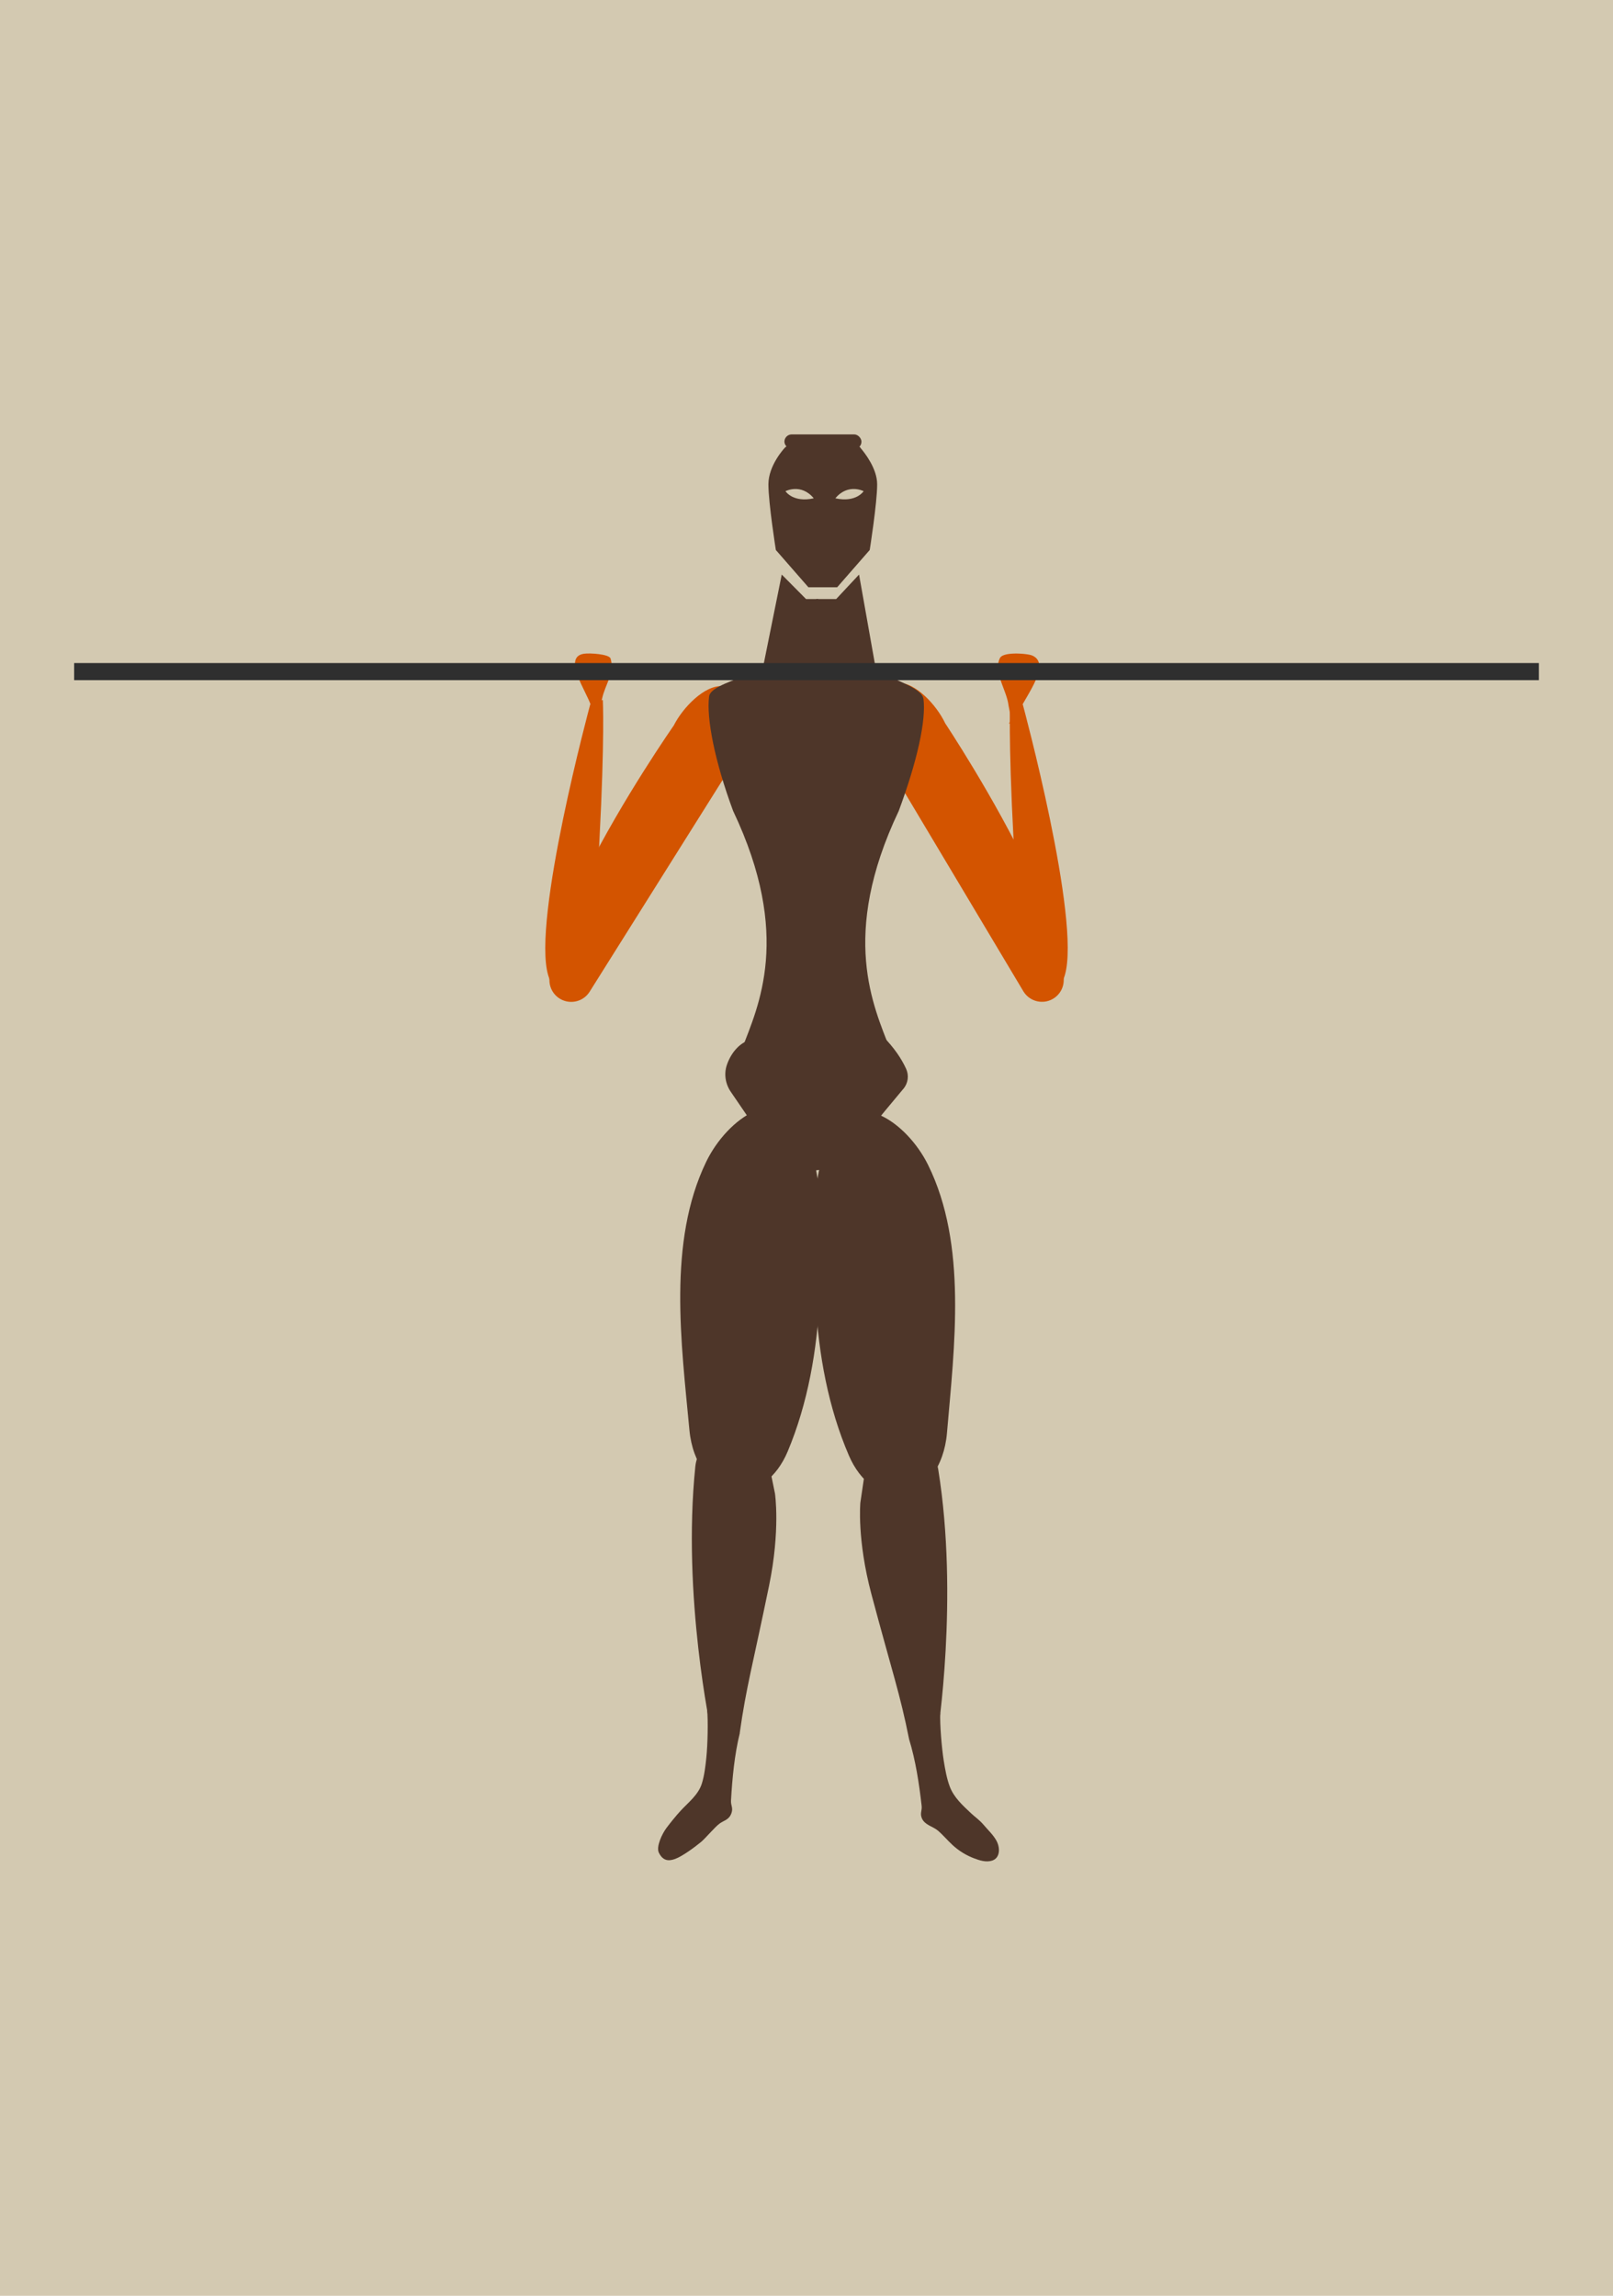
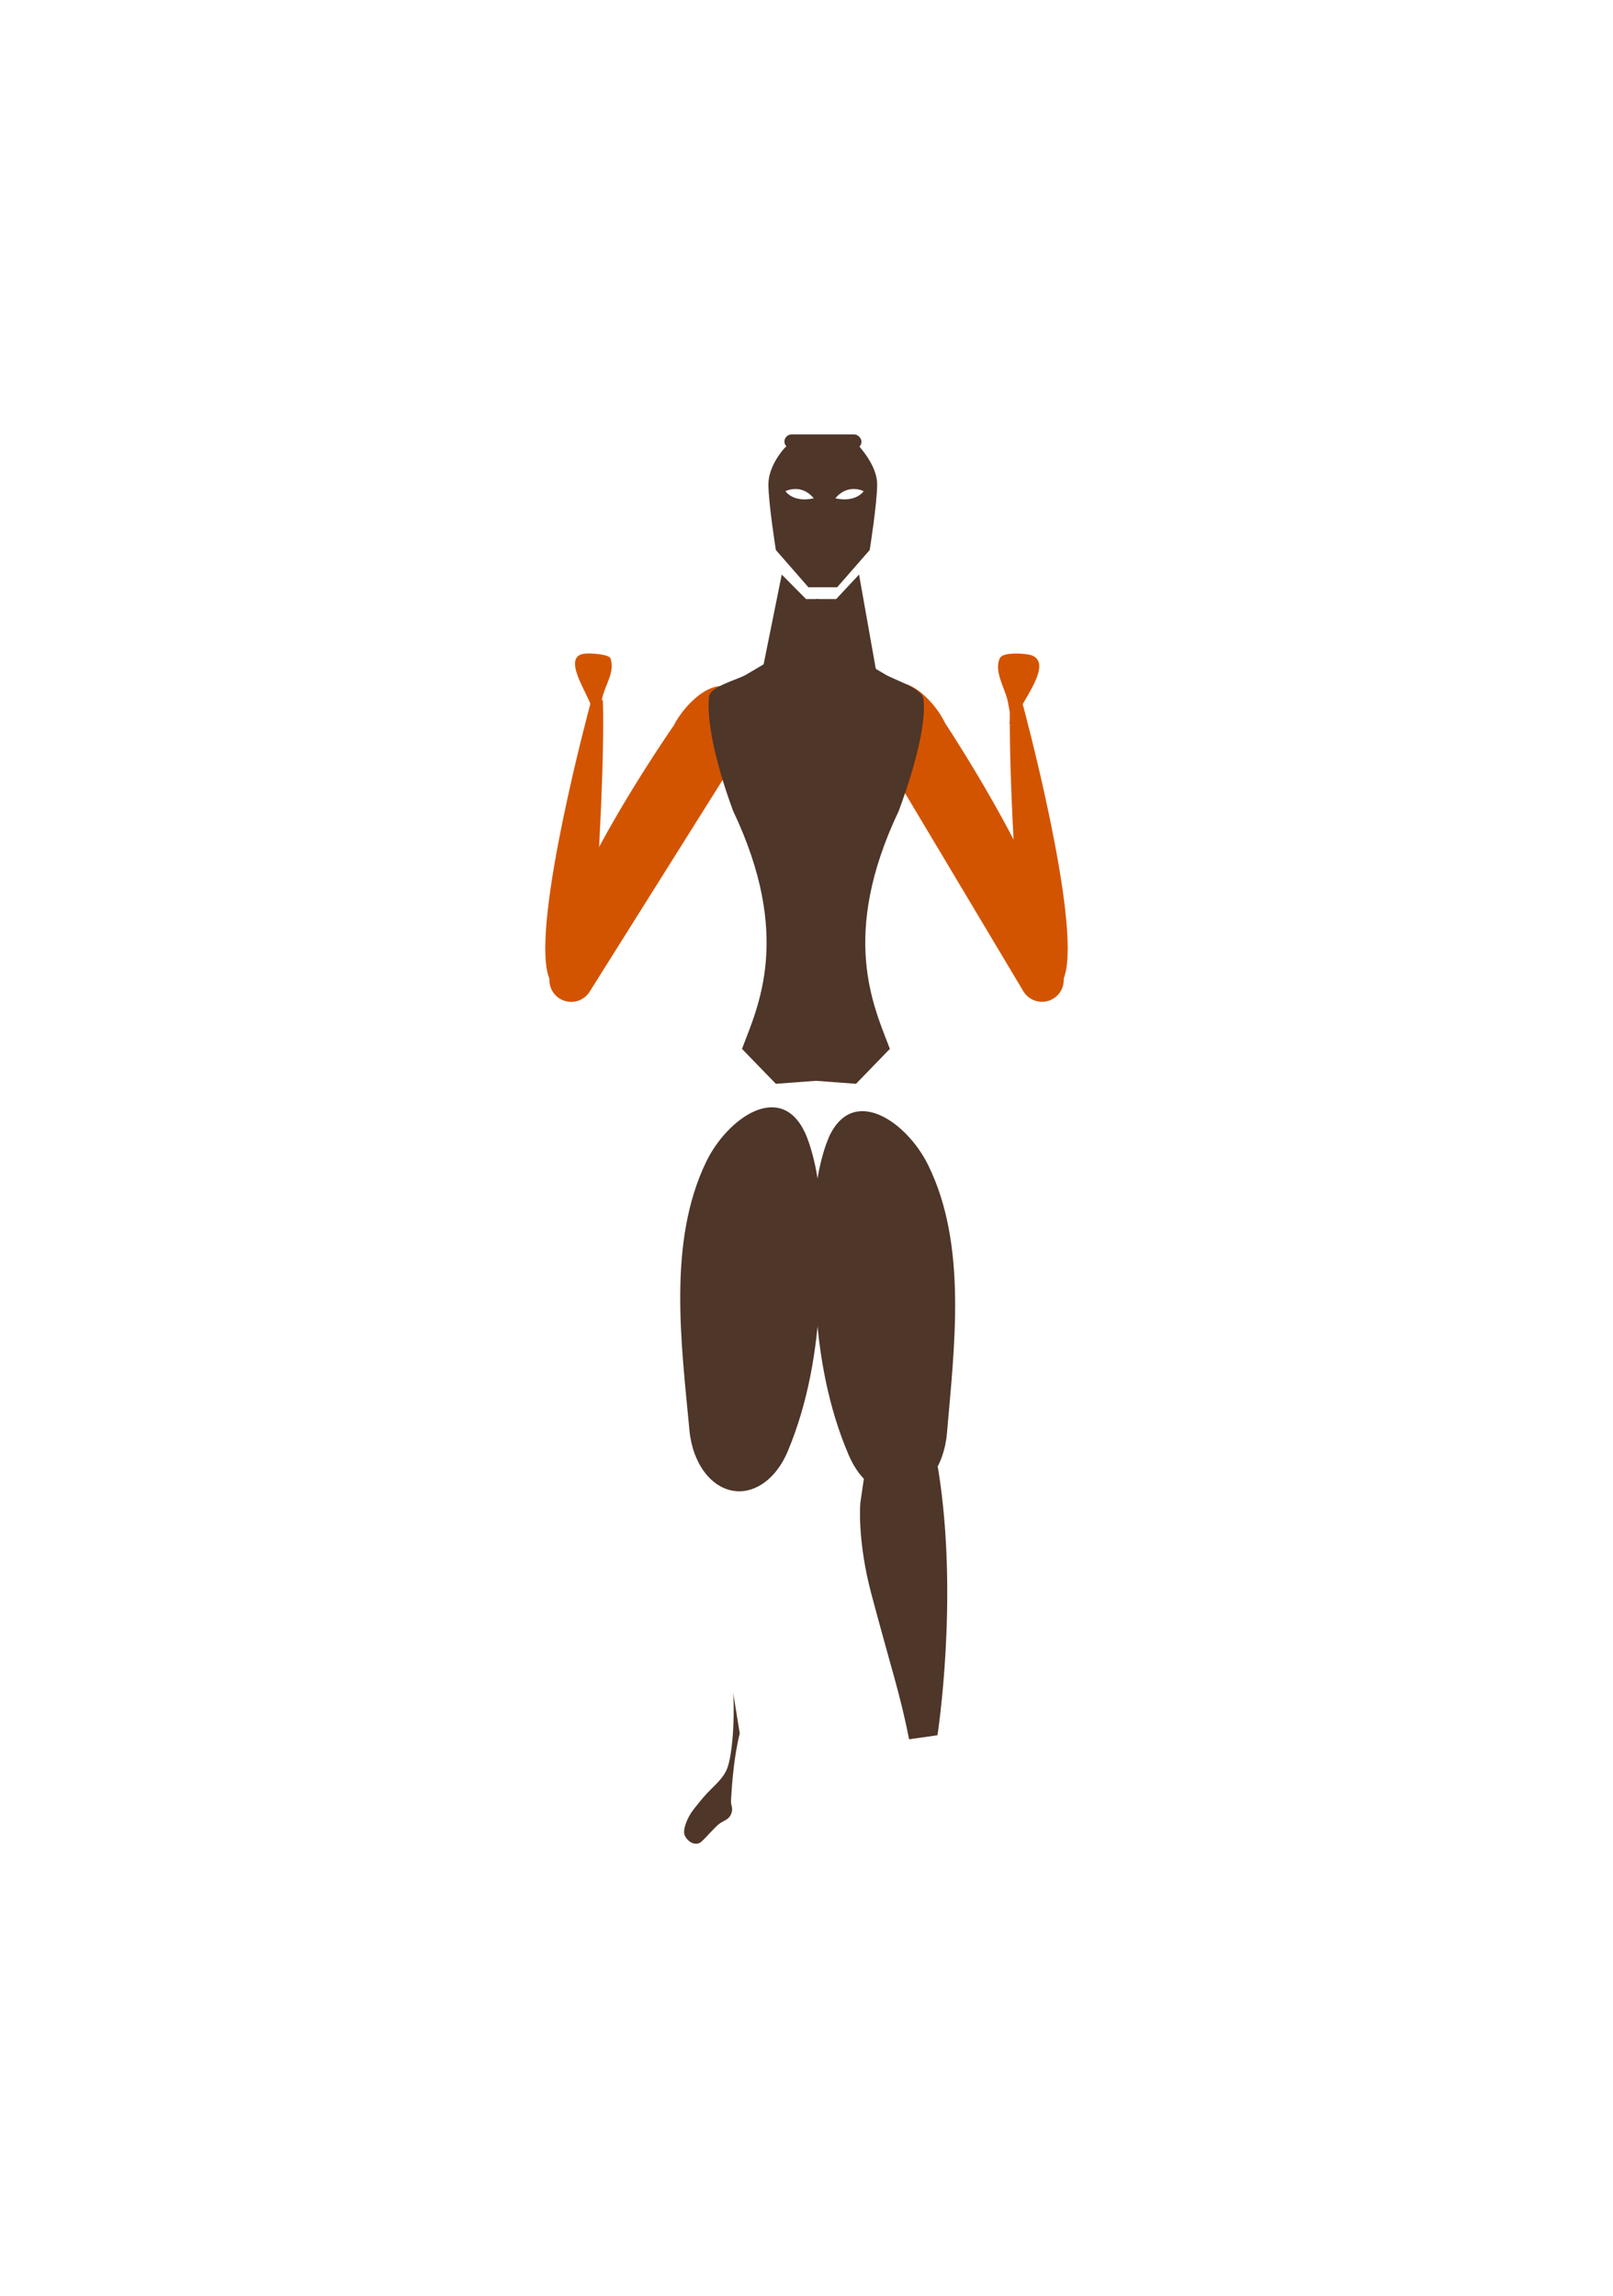
<svg xmlns="http://www.w3.org/2000/svg" id="Livello_1" data-name="Livello 1" viewBox="0 0 260 370">
  <defs>
    <style>.cls-1{fill:#4e3629}.cls-4{fill:#d35400}</style>
  </defs>
-   <path d="M0 0h260v370H0z" style="fill:#d3c9b1" />
-   <path d="M137.61 185.15c-2.36 2.41-5.11 4.19-8.19 3.19-3.94-1.27-6.05-4.23-8.25-7.44l-3.38-4.95c-.86-1.26-1.12-2.86-.63-4.31.69-2.04 2.07-3.43 3.28-3.87l21.92-.71c1.77 1.81 2.94 3.54 3.7 5.2.48 1.06.32 2.31-.43 3.2l-3 3.6c-1.39 1.66-3.07 4.1-5.02 6.09Z" class="cls-1" />
  <path d="M108.64 116.87s-8.28 11.84-14.22 23.76c-3.54 7.09-4.44 12.36-5.69 16.27-.54 1.68.26 3.5 1.86 4.24 1.6.74 3.5.19 4.44-1.29l23.83-37.94c1.2-1.88 1.87-4.07 1.66-6.09-.24-2.39-1.62-5.07-4.04-5.24-2.93-.2-6.41 3.47-7.85 6.29Z" class="cls-4" />
  <path d="M93.14 160.89c1.55-.69 2.51-2.26 2.56-3.96.08-3.08.32-9.98.93-21.66.86-16.36.54-22.47.54-22.47l-2.03.72s-9.42 34.75-6.78 43.65c1.24 4.18 3.2 4.41 4.78 3.71Zm59.17-44.39s8.01 12.02 13.69 24.07c3.38 7.17 4.17 12.46 5.32 16.39.5 1.69-.34 3.49-1.95 4.2-1.61.71-3.5.11-4.41-1.39l-22.97-38.47c-1.16-1.91-1.77-4.11-1.53-6.12.29-2.38 1.74-5.04 4.15-5.15 2.93-.14 6.34 3.61 7.71 6.46Z" class="cls-4" />
  <path d="M166.86 160.89c-1.55-.69-2.51-2.26-2.56-3.96-.08-3.08-.32-9.98-.93-21.66-.86-16.36-.54-22.47-.54-22.47l2.03.72s9.42 34.75 6.78 43.65c-1.24 4.18-3.2 4.41-4.78 3.71Zm-71.62-47.22c-.69-2.21-4.63-7.77-1.12-8.31.95-.14 4.08.05 4.3.78.71 2.35-.91 4.17-1.38 6.51-.13.65-.82 2.59-.22 3.14-.26-.24-.78.07-1-.22-.04-.06-.06-.13-.08-.19-.15-.55-.32-1.12-.51-1.71Z" class="cls-4" />
  <path d="M164.27 114.66c.83-2.16 5.36-7.71 2.06-9.03-.78-.31-4.62-.64-5.15.43-1.09 2.2 1.03 5.11 1.36 7.47.09.66.65 2.64.02 3.14.28-.22.78.12 1.01-.15a.42.42 0 0 0 .09-.19c.18-.54.39-1.1.61-1.67Z" class="cls-4" />
  <path d="M138.73 72.2c-.14-.17-.23-.26-.23-.26s-.76-1.22-5.68-1.36h-.38c-4.09.13-5.54 1.21-5.92 1.57-.08.08-.11.12-.11.12s-2.55 2.74-2.55 5.78 1.2 10.59 1.2 10.59l5.25 6.01h4.63l5.25-6.01s1.2-7.56 1.2-10.59c0-2.51-1.98-5.03-2.66-5.83Zm-12.12 6.96s2.53-1.32 4.56 1.15c-3.35.75-4.56-1.15-4.56-1.15Zm8.04 1.15c2.03-2.47 4.56-1.15 4.56-1.15s-1.2 1.89-4.56 1.15Zm-8.64 12.29 3.92 3.95h1.97v11.78l-9.21.71 3.32-16.44z" class="cls-1" />
  <path d="m138.47 92.6-3.69 3.95h-3.23v11.78l9.84.71-2.92-16.44z" class="cls-1" />
  <path d="M148.83 112.58c-.21-1.62-4.69-3.03-6.1-3.86l-7.09-4.19-4.03-.39v-.02h-.2v.02l-4.03.39-7.09 4.19c-1.4.83-5.78 1.9-5.99 3.52-.46 3.5.91 10.47 3.87 18.45 9.58 20.16 4.01 31.54 1.43 38.35l5.46 5.63 6.46-.48 6.46.48 5.46-5.63c-2.58-6.81-8.15-18.19 1.43-38.35 2.96-7.98 4.44-14.6 3.98-18.1Z" class="cls-1" />
  <rect width="12.42" height="2.35" x="126.44" y="70.01" class="cls-1" rx="1.18" ry="1.18" />
  <path d="M129.83 182.71c.19.42.37.88.54 1.38 2.66 7.87 2.13 16.69 1.75 24.96-.4 8.55-1.91 17.16-5.16 24.89-1.77 4.2-5.05 6.72-8.42 6.37-3.87-.4-6.91-4.44-7.41-9.82-1.31-14-3.54-30.34 2.7-43.25 3.38-7 12.08-13.23 16.01-4.52Z" class="cls-1" />
  <path d="M133.56 183.41c-.19.43-.36.89-.53 1.38-2.6 7.9-2 16.71-1.55 24.97.46 8.55 2.04 17.14 5.36 24.83 1.8 4.18 5.1 6.67 8.47 6.28 3.86-.44 6.87-4.51 7.33-9.9 1.2-14.01 3.3-30.38-3.04-43.22-3.43-6.97-12.19-13.1-16.05-4.35Z" class="cls-1" />
  <path d="m139.27 238.17-.59 4.02s-.56 5.92 1.78 14.72c3.35 12.56 4.62 16.05 6.08 23.4l4.57-.65s3.46-22.12.13-42.8c-.61-3.79-4.53-5.55-7.68-4.36-.04.02-.08.03-.12.05-2.18.83-3.79 2.99-4.17 5.63Z" class="cls-1" />
-   <path d="M146.54 280.31c1.04 3.37 1.62 7.17 2.02 10.73.09.78-.31 1.18.04 2.01.46 1.08 1.77 1.3 2.56 1.96.85.72 1.58 1.61 2.4 2.36 1.03.95 2.22 1.66 3.46 2.13.92.35 1.95.67 2.91.36 1.33-.44 1.31-2.15.64-3.29-.52-.9-1.28-1.6-1.93-2.37-.84-.99-1.43-1.31-2.11-1.96-1.32-1.25-2.77-2.53-3.44-4.32-.48-1.26-.75-2.81-.97-4.17-.33-2.07-.64-5.9-.56-7.67m-27.45-39.34.81 3.97s.89 5.87-.95 14.83c-2.63 12.79-3.7 16.37-4.74 23.81l-4.6-.3s-4.7-21.81-2.55-42.7c.4-3.83 4.21-5.89 7.41-4.95.04.01.08.02.13.04 2.22.66 3.95 2.69 4.48 5.29Z" class="cls-1" />
-   <path d="M119.24 279.35c-.85 3.45-1.21 7.28-1.41 10.86-.04.79.38 1.15.07 2.01-.39 1.09-1.17 1.13-1.92 1.68s-2.25 2.35-2.98 2.96c-1.04.86-3.03 2.32-4.19 2.74s-2 .22-2.61-1.02c-.46-.94.5-3.02 1.25-4.01.61-.81 1.57-2 2.25-2.73 1.24-1.35 2.85-2.55 3.43-4.39.41-1.3.59-2.86.73-4.23.21-2.09.3-5.93.12-7.7" class="cls-1" />
-   <path d="M11.95 106.86h236.1v2.76H11.95z" style="fill:#2f2f2f" />
+   <path d="M119.24 279.35c-.85 3.45-1.21 7.28-1.41 10.86-.04.79.38 1.15.07 2.01-.39 1.09-1.17 1.13-1.92 1.68s-2.25 2.35-2.98 2.96s-2 .22-2.61-1.02c-.46-.94.5-3.02 1.25-4.01.61-.81 1.57-2 2.25-2.73 1.24-1.35 2.85-2.55 3.43-4.39.41-1.3.59-2.86.73-4.23.21-2.09.3-5.93.12-7.7" class="cls-1" />
</svg>